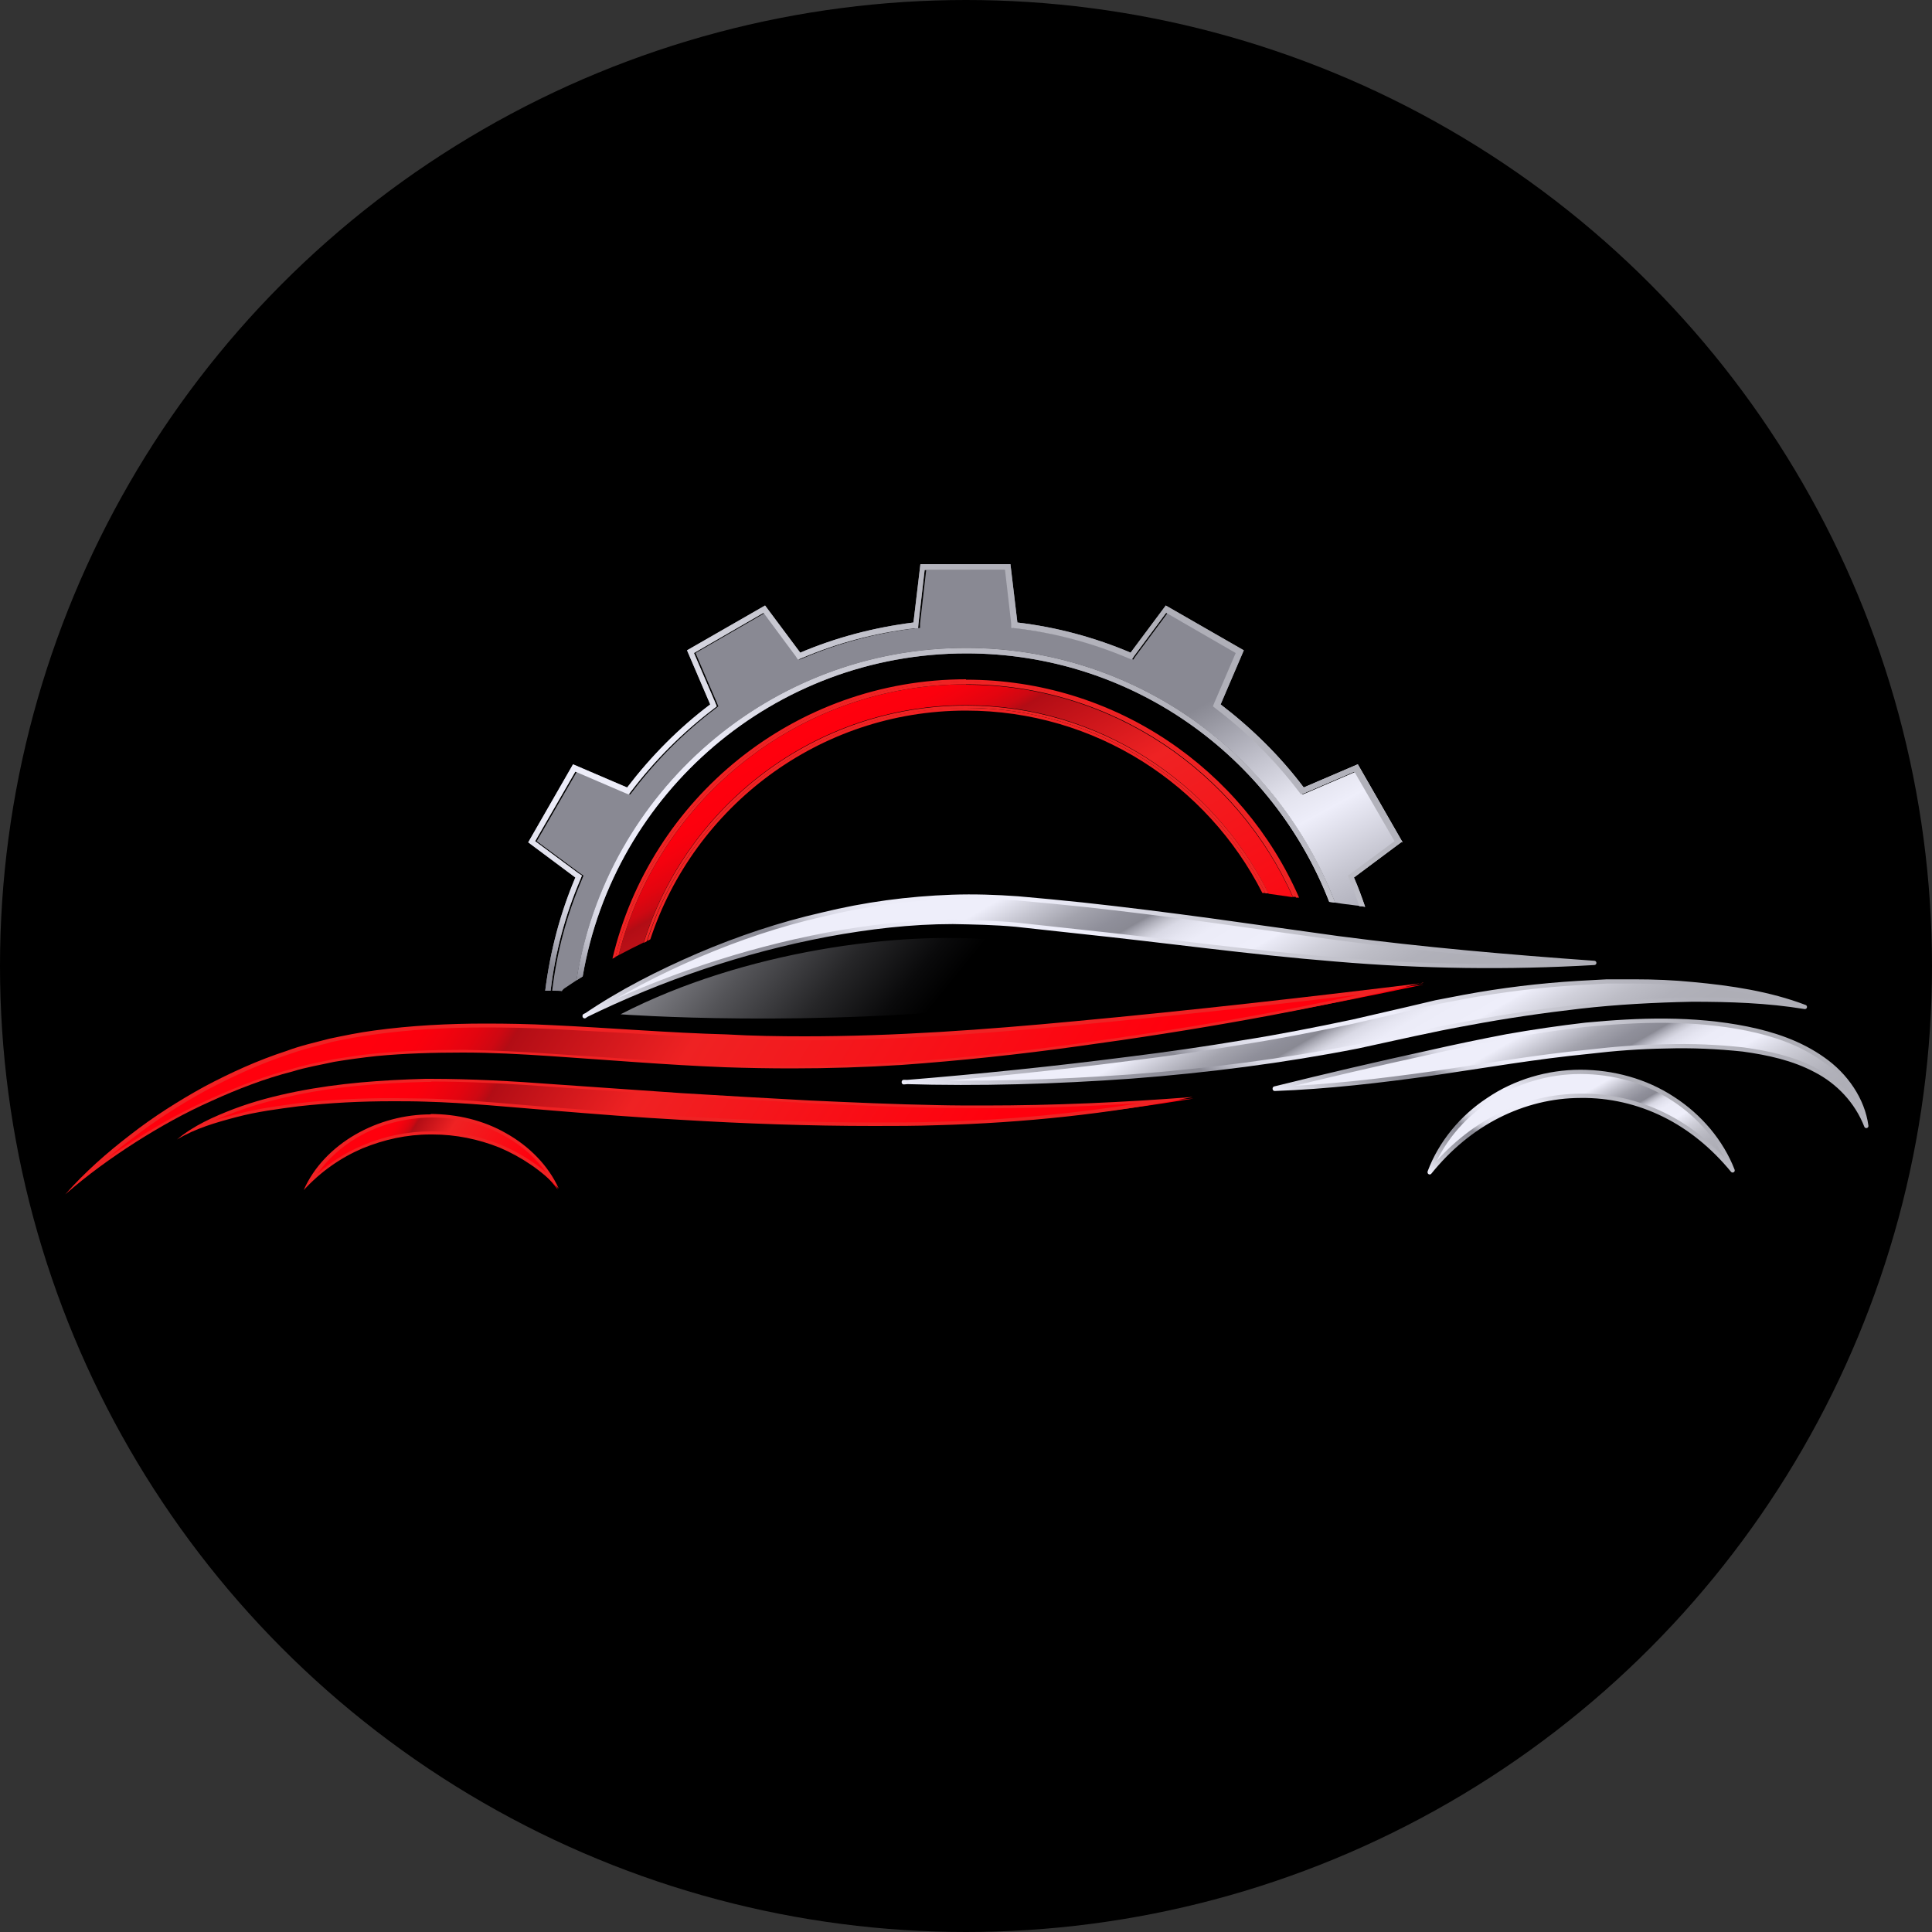
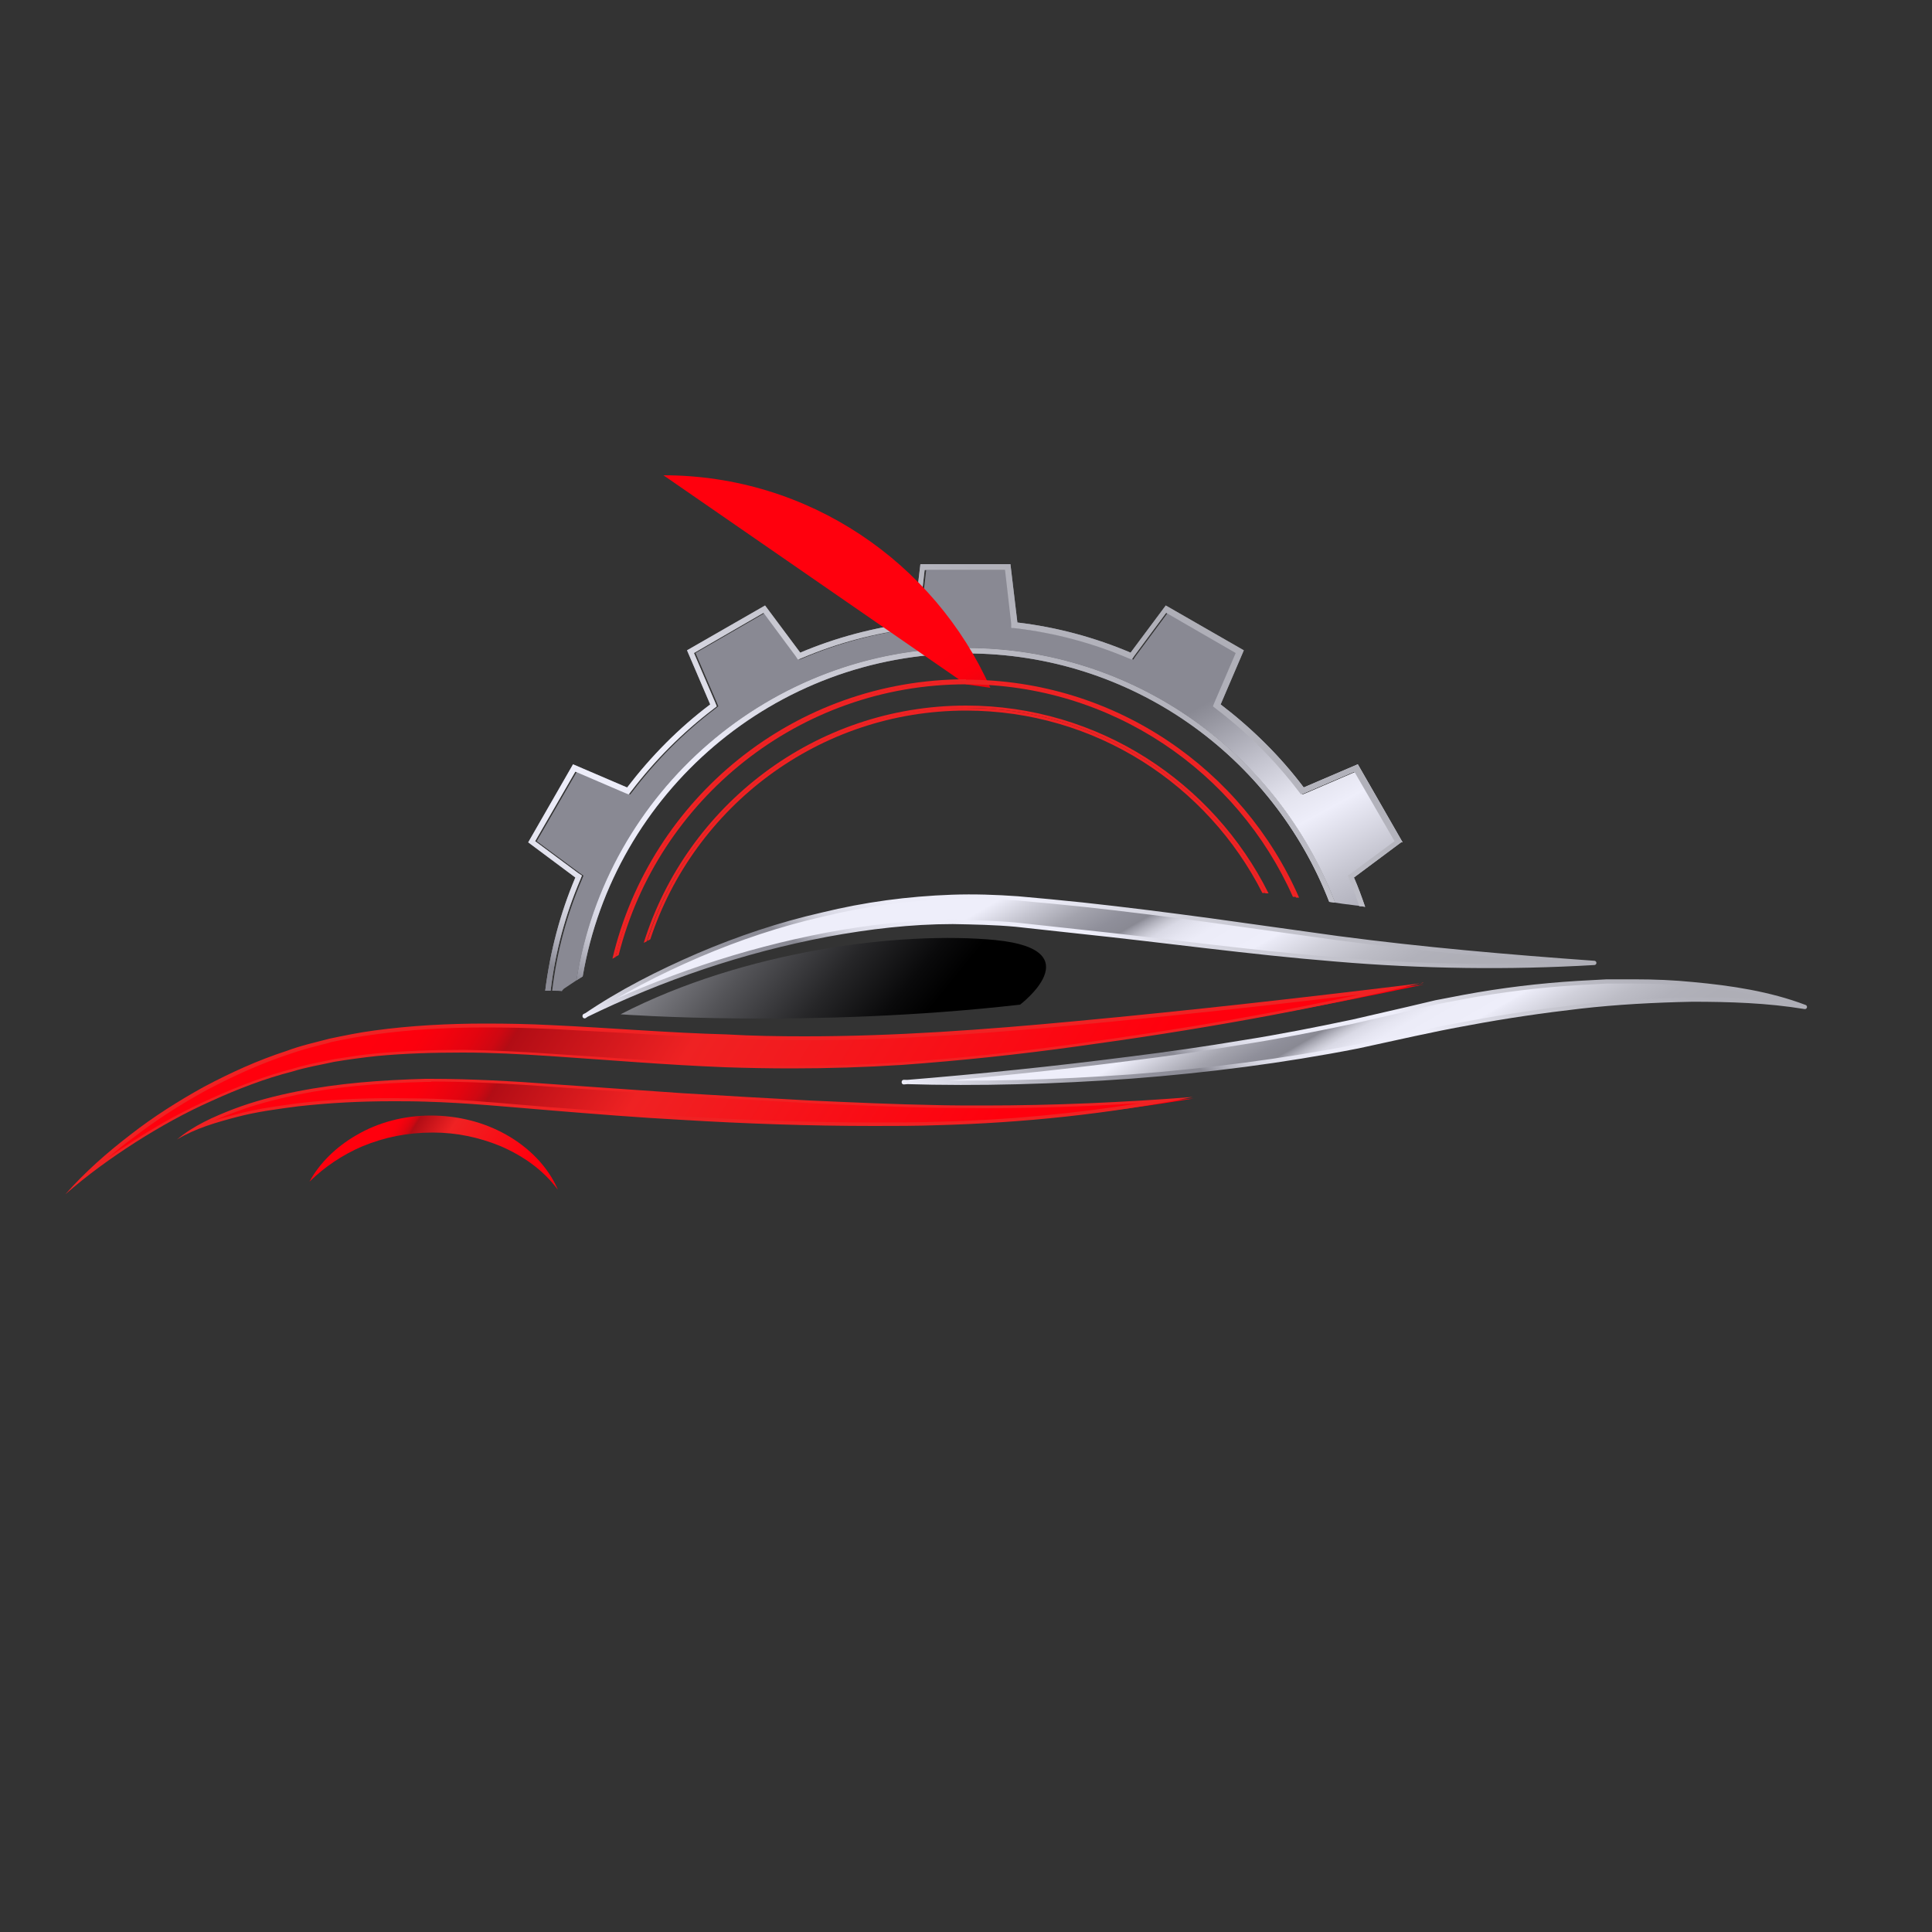
<svg xmlns="http://www.w3.org/2000/svg" xmlns:xlink="http://www.w3.org/1999/xlink" viewBox="0 0 50 50">
  <rect x="0" y="0" width="50" height="50" fill="#333333" stroke="none" />
  <defs>
    <style>.cls-1{fill:url(#linear-gradient-2);}.cls-2{fill:url(#linear-gradient-7);stroke:url(#linear-gradient-8);}.cls-2,.cls-3,.cls-4,.cls-5{stroke-linecap:round;stroke-linejoin:round;stroke-width:.11px;}.cls-6{fill:url(#linear-gradient-4);}.cls-3{fill:url(#linear-gradient-9);stroke:url(#linear-gradient-10);}.cls-4{fill:url(#linear-gradient-12);stroke:url(#linear-gradient-13);}.cls-7{fill:url(#New_Gradient_Swatch_3-2);}.cls-8{fill:url(#linear-gradient-3);}.cls-9{fill:url(#New_Gradient_Swatch_3);}.cls-10{fill:url(#linear-gradient-5);}.cls-11{isolation:isolate;}.cls-12{fill:url(#New_Gradient_Swatch_3-3);}.cls-13{fill:url(#linear-gradient-11);mix-blend-mode:screen;}.cls-14{fill:#ef2223;}.cls-15{fill:url(#linear-gradient-6);}.cls-16{fill:url(#linear-gradient);}.cls-5{fill:url(#linear-gradient-14);stroke:url(#linear-gradient-15);}.cls-17{fill:url(#New_Gradient_Swatch_3-4);}</style>
    <linearGradient id="linear-gradient" x1="-572.13" y1="-2428.54" x2="-571.98" y2="-2428.54" gradientTransform="translate(246991.58 -74280.57) rotate(60) scale(103.36 -103.36)" gradientUnits="userSpaceOnUse">
      <stop offset="0" stop-color="#898993" />
      <stop offset=".03" stop-color="#9696a0" />
      <stop offset=".13" stop-color="#c5c5d0" />
      <stop offset=".2" stop-color="#e3e3ee" />
      <stop offset=".25" stop-color="#eeeefa" />
      <stop offset=".36" stop-color="#c3c3ce" />
      <stop offset=".46" stop-color="#a3a3ae" />
      <stop offset=".54" stop-color="#90909a" />
      <stop offset=".6" stop-color="#898993" />
      <stop offset=".61" stop-color="#9999a4" />
      <stop offset=".63" stop-color="#b3b3be" />
      <stop offset=".64" stop-color="#c9c9d4" />
      <stop offset=".67" stop-color="#d9d9e5" />
      <stop offset=".69" stop-color="#e5e5f1" />
      <stop offset=".73" stop-color="#ececf8" />
      <stop offset=".84" stop-color="#eeeefa" />
      <stop offset=".84" stop-color="#ececf8" />
      <stop offset=".95" stop-color="#bfbfc8" />
      <stop offset="1" stop-color="#aeaeb6" />
    </linearGradient>
    <linearGradient id="linear-gradient-2" x1="-572.13" y1="-2428.63" x2="-571.98" y2="-2428.63" xlink:href="#linear-gradient" />
    <linearGradient id="linear-gradient-3" x1="-572.13" y1="-2428.63" x2="-571.98" y2="-2428.63" xlink:href="#linear-gradient" />
    <linearGradient id="linear-gradient-4" x1="-573.23" y1="-2438.86" x2="-573.08" y2="-2438.86" gradientTransform="translate(-302614.55 -284419.01) rotate(-60) scale(165.78 -165.78)" gradientUnits="userSpaceOnUse">
      <stop offset="0" stop-color="#eeeefa" />
      <stop offset=".1" stop-color="#c3c3ce" />
      <stop offset=".18" stop-color="#a3a3ae" />
      <stop offset=".26" stop-color="#90909a" />
      <stop offset=".31" stop-color="#898993" />
      <stop offset=".32" stop-color="#9999a4" />
      <stop offset=".34" stop-color="#b3b3be" />
      <stop offset=".36" stop-color="#c9c9d4" />
      <stop offset=".38" stop-color="#d9d9e5" />
      <stop offset=".42" stop-color="#e5e5f1" />
      <stop offset=".46" stop-color="#ececf8" />
      <stop offset=".59" stop-color="#eeeefa" />
      <stop offset=".6" stop-color="#eaeaf6" />
      <stop offset=".7" stop-color="#d0d0da" />
      <stop offset=".8" stop-color="#bdbdc6" />
      <stop offset=".9" stop-color="#b1b1ba" />
      <stop offset="1" stop-color="#aeaeb6" />
    </linearGradient>
    <linearGradient id="linear-gradient-5" x1="-572.13" y1="-2428.63" x2="-571.98" y2="-2428.63" xlink:href="#linear-gradient" />
    <linearGradient id="linear-gradient-6" x1="-573.23" y1="-2438.85" x2="-573.08" y2="-2438.85" xlink:href="#linear-gradient-4" />
    <linearGradient id="New_Gradient_Swatch_3" x1="-571.18" y1="-2426.93" x2="-571.03" y2="-2426.93" gradientTransform="translate(194647.16 -58582.43) rotate(60) scale(81.52 -81.52)" gradientUnits="userSpaceOnUse">
      <stop offset="0" stop-color="#ff000d" />
      <stop offset=".06" stop-color="#fc000d" />
      <stop offset=".09" stop-color="#f3020e" />
      <stop offset=".13" stop-color="#e3040f" />
      <stop offset=".16" stop-color="#ce0812" />
      <stop offset=".18" stop-color="#b20c14" />
      <stop offset=".18" stop-color="#b20d15" />
      <stop offset=".41" stop-color="#ef2223" />
      <stop offset="1" stop-color="#ff000d" />
    </linearGradient>
    <linearGradient id="New_Gradient_Swatch_3-2" x1="11.84" y1="23.21" x2="26.72" y2="32.42" gradientTransform="matrix(1,0,0,1,0,0)" xlink:href="#New_Gradient_Swatch_3" />
    <linearGradient id="linear-gradient-7" x1="33.73" y1="24.74" x2="36.84" y2="30.12" gradientUnits="userSpaceOnUse">
      <stop offset="0" stop-color="#eeeefa" />
      <stop offset=".1" stop-color="#c3c3ce" />
      <stop offset=".18" stop-color="#a3a3ad" />
      <stop offset=".26" stop-color="#8f8f9a" />
      <stop offset=".31" stop-color="#898993" />
      <stop offset=".32" stop-color="#9999a4" />
      <stop offset=".34" stop-color="#b3b3be" />
      <stop offset=".36" stop-color="#c9c9d4" />
      <stop offset=".38" stop-color="#d9d9e5" />
      <stop offset=".42" stop-color="#e5e5f1" />
      <stop offset=".46" stop-color="#ececf8" />
      <stop offset=".59" stop-color="#eeeefa" />
      <stop offset=".6" stop-color="#eaeaf6" />
      <stop offset=".7" stop-color="#d0d0da" />
      <stop offset=".8" stop-color="#bdbdc6" />
      <stop offset=".9" stop-color="#b1b1ba" />
      <stop offset="1" stop-color="#aeaeb6" />
    </linearGradient>
    <linearGradient id="linear-gradient-8" x1="31.69" y1="32.86" x2="38.42" y2="21.21" xlink:href="#linear-gradient-7" />
    <linearGradient id="linear-gradient-9" x1="39.59" y1="26.66" x2="42.23" y2="31.24" xlink:href="#linear-gradient-7" />
    <linearGradient id="linear-gradient-10" x1="38.91" y1="31.66" x2="42.86" y2="24.83" xlink:href="#linear-gradient-7" />
    <linearGradient id="linear-gradient-11" x1="17.39" y1="22.14" x2="23.37" y2="26.99" gradientUnits="userSpaceOnUse">
      <stop offset="0" stop-color="#aeaeb6" />
      <stop offset=".12" stop-color="#93939a" />
      <stop offset=".43" stop-color="#545458" />
      <stop offset=".69" stop-color="#262628" />
      <stop offset=".89" stop-color="#0a0a0b" />
      <stop offset="1" stop-color="#000" />
    </linearGradient>
    <linearGradient id="linear-gradient-12" x1="26.6" y1="22.85" x2="30.31" y2="29.28" xlink:href="#linear-gradient-7" />
    <linearGradient id="linear-gradient-13" x1="24.6" y1="31.84" x2="31.79" y2="19.39" xlink:href="#linear-gradient-7" />
    <linearGradient id="New_Gradient_Swatch_3-3" x1="11.79" y1="25" x2="23.74" y2="32.4" gradientTransform="matrix(1,0,0,1,0,0)" xlink:href="#New_Gradient_Swatch_3" />
    <linearGradient id="New_Gradient_Swatch_3-4" x1="9.76" y1="29.49" x2="12.84" y2="31.4" gradientTransform="matrix(1,0,0,1,0,0)" xlink:href="#New_Gradient_Swatch_3" />
    <linearGradient id="linear-gradient-14" x1="40.09" y1="28.82" x2="41.57" y2="31.38" xlink:href="#linear-gradient-7" />
    <linearGradient id="linear-gradient-15" x1="39.88" y1="32.05" x2="42.34" y2="27.8" xlink:href="#linear-gradient-7" />
  </defs>
  <g class="cls-11">
    <g id="OBJECTS">
-       <circle cx="25" cy="25" r="25" />
      <polygon class="cls-16" points="31.59 18.24 32.2 16.85 30.18 15.68 32.2 16.85 31.59 18.24" />
      <path class="cls-1" d="M14.53,25.66s.05-.07.09-.09c.1-.07.2-.13.3-.2.78-4.87,5-8.6,10.08-8.6,4.36,0,8.08,2.74,9.55,6.59l.2.03c.16.02.31.04.47.06-.08-.23-.17-.46-.26-.69l-.04-.1.09-.06,1.12-.83-1.04-1.8-1.28.55-.1.04-.07-.09c-.61-.8-1.32-1.51-2.12-2.12l-.09-.07.04-.1.55-1.28-1.8-1.04-.83,1.12-.06.09-.1-.04c-.92-.39-1.89-.65-2.9-.77h-.11s-.01-.12-.01-.12l-.16-1.39h-2.08l-.16,1.39v.11s-.12.01-.12.01c-1.01.12-1.98.38-2.9.77l-.1.04-.06-.09-.83-1.12-1.8,1.04.55,1.28.04.1-.09.07c-.8.61-1.51,1.32-2.12,2.12l-.07.09-.1-.04-1.28-.55-1.04,1.8,1.12.83.09.06-.04.1c-.39.91-.65,1.88-.77,2.88.01,0,.03,0,.04,0,.07,0,.14,0,.22.01Z" />
      <path class="cls-8" d="M25,16.77c-5.08,0-9.31,3.73-10.08,8.6.05-.03.11-.07.16-.1.81-4.75,4.95-8.36,9.93-8.36,4.28,0,7.93,2.67,9.39,6.43l.15.02c-1.46-3.85-5.19-6.59-9.55-6.59Z" />
      <path class="cls-6" d="M25,16.77c-5.08,0-9.31,3.73-10.08,8.6.05-.03.11-.07.16-.1.81-4.75,4.95-8.36,9.93-8.36,4.28,0,7.93,2.67,9.39,6.43l.15.02c-1.46-3.85-5.19-6.59-9.55-6.59Z" />
      <path class="cls-10" d="M36.3,21.8l-1.16-2.02-1.4.6c-.61-.81-1.34-1.53-2.15-2.15l.6-1.4-2.02-1.16-.91,1.22c-.92-.39-1.91-.66-2.93-.78l-.18-1.51h-2.33l-.18,1.51c-1.03.13-2.01.39-2.93.78l-.91-1.22-2.02,1.16.6,1.4c-.81.61-1.53,1.34-2.15,2.15l-1.4-.6-1.16,2.02,1.22.91c-.39.92-.65,1.9-.78,2.93.05,0,.09,0,.14,0,.12-1,.38-1.97.77-2.88l.04-.1-.09-.06-1.12-.83,1.04-1.8,1.28.55.1.04.07-.09c.61-.8,1.32-1.51,2.12-2.12l.09-.07-.04-.1-.55-1.28,1.8-1.04.83,1.12.06.09.1-.04c.92-.39,1.89-.65,2.9-.77h.11s.01-.12.01-.12l.16-1.39h2.08l.16,1.39v.11s.12.01.12.01c1.01.12,1.98.38,2.9.77l.1.04.06-.09.83-1.12,1.8,1.04-.55,1.28-.04.1.09.07c.8.61,1.51,1.32,2.12,2.12l.07.09.1-.04,1.28-.55,1.04,1.8-1.12.83-.09.06.04.1c.1.23.18.46.26.69.05,0,.1.01.15.02-.09-.26-.18-.51-.29-.76l1.22-.91Z" />
      <path class="cls-15" d="M36.3,21.8l-1.16-2.02-1.4.6c-.61-.81-1.34-1.53-2.15-2.15l.6-1.4-2.02-1.16-.91,1.22c-.92-.39-1.91-.66-2.93-.78l-.18-1.51h-2.33l-.18,1.51c-1.03.13-2.01.39-2.93.78l-.91-1.22-2.02,1.16.6,1.4c-.81.61-1.53,1.34-2.15,2.15l-1.4-.6-1.16,2.02,1.22.91c-.39.92-.65,1.9-.78,2.93.05,0,.09,0,.14,0,.12-1,.38-1.97.77-2.88l.04-.1-.09-.06-1.12-.83,1.04-1.8,1.28.55.1.04.07-.09c.61-.8,1.32-1.51,2.12-2.12l.09-.07-.04-.1-.55-1.28,1.8-1.04.83,1.12.06.09.1-.04c.92-.39,1.89-.65,2.9-.77h.11s.01-.12.01-.12l.16-1.39h2.08l.16,1.39v.11s.12.01.12.01c1.01.12,1.98.38,2.9.77l.1.04.06-.09.83-1.12,1.8,1.04-.55,1.28-.04.1.09.07c.8.61,1.51,1.32,2.12,2.12l.07.09.1-.04,1.28-.55,1.04,1.8-1.12.83-.09.06.04.1c.1.23.18.46.26.69.05,0,.1.01.15.02-.09-.26-.18-.51-.29-.76l1.22-.91Z" />
-       <path class="cls-9" d="M25,17.71c-4.33,0-7.98,2.99-8.99,7.01.21-.11.42-.22.65-.33,1.11-3.55,4.43-6.14,8.34-6.14,3.43,0,6.4,1.99,7.83,4.88l.63.09c-1.45-3.24-4.7-5.5-8.46-5.5Z" />
+       <path class="cls-9" d="M25,17.71l.63.09c-1.45-3.24-4.7-5.5-8.46-5.5Z" />
      <path class="cls-14" d="M25,18.32c-3.86,0-7.14,2.54-8.25,6.03.03-.01.06-.03.08-.04,1.13-3.43,4.36-5.92,8.17-5.92,3.35,0,6.25,1.92,7.67,4.72h.08c-1.42-2.83-4.36-4.79-7.75-4.79Z" />
      <path class="cls-14" d="M25,17.58c-4.44,0-8.17,3.08-9.15,7.23.03-.01.05-.03.08-.04,1-4.08,4.68-7.12,9.07-7.12,3.81,0,7.09,2.3,8.54,5.58h.08c-1.45-3.32-4.76-5.64-8.62-5.64Z" />
      <path class="cls-14" d="M25,18.32c3.39,0,6.33,1.96,7.75,4.8h.08c-1.43-2.87-4.4-4.86-7.83-4.86-3.91,0-7.23,2.59-8.34,6.14.03-.01.06-.03.08-.04,1.12-3.49,4.39-6.03,8.25-6.03Z" />
      <path class="cls-14" d="M25,17.71c3.77,0,7.02,2.26,8.46,5.5h.08c-1.45-3.27-4.73-5.57-8.54-5.57-4.38,0-8.07,3.04-9.07,7.12.03-.01.05-.03.08-.04,1.01-4.02,4.66-7.01,8.99-7.01Z" />
      <path class="cls-7" d="M2.2,30.44c.36-.35.76-.7,1.21-1.04.58-.45,1.23-.87,1.92-1.25.74-.4,1.43-.7,2.11-.92.28-.11.57-.18.85-.25l.26-.07c.38-.08.76-.15,1.14-.2.87-.12,1.81-.18,2.88-.18.57,0,1.14.02,1.71.04.61.03,1.22.07,1.83.1.9.06,1.8.11,2.7.14.68.03,1.35.05,2.03.05,2.56,0,5.08-.21,6.98-.39,2.9-.27,5.85-.6,9.02-.99-2.7.58-5.62,1.12-8.96,1.57-1.59.22-3.07.38-4.53.48-.91.06-1.86.09-2.83.09-.58,0-1.16,0-1.74-.03-1.07-.04-2.13-.12-3.18-.19l-1.36-.09c-.74-.05-1.5-.09-2.25-.09-.84,0-1.57.03-2.23.09-.37.03-.73.09-1.1.15l-.3.06c-.26.05-.53.11-.78.19-.65.17-1.34.42-2.1.76-.65.29-1.3.64-1.98,1.07-.48.31-.91.61-1.3.91Z" />
      <path class="cls-14" d="M35.41,25.69c-2.29.51-4.77.94-7.53,1.32-1.59.22-3.07.38-4.53.48-.91.06-1.86.09-2.83.09-.56,0-1.15-.01-1.73-.03-1.06-.04-2.14-.12-3.18-.19-.45-.03-.91-.06-1.36-.09-.73-.05-1.49-.09-2.25-.1-.86,0-1.57.03-2.24.09-.36.03-.71.09-1.11.15-.1.02-.19.04-.29.06-.26.05-.53.11-.79.19-.65.17-1.34.42-2.11.77-.65.29-1.3.64-1.98,1.08-.25.16-.48.31-.7.47.21-.18.42-.36.66-.53.58-.45,1.23-.87,1.91-1.24.74-.39,1.42-.69,2.11-.92.28-.1.57-.18.85-.25.09-.02.17-.04.26-.07.37-.08.75-.15,1.14-.2.87-.12,1.81-.18,2.87-.18.51,0,1.07.01,1.71.04.61.03,1.22.07,1.82.1.89.05,1.8.11,2.7.14.65.03,1.34.05,2.03.05,2.56,0,5.08-.21,6.99-.39,2.45-.23,4.95-.5,7.59-.82M36.83,25.44c-3.01.37-6.01.71-9.02.99-2.34.22-4.66.39-6.98.39-.67,0-1.35-.01-2.03-.05-1.5-.04-3-.17-4.53-.24-.57-.03-1.14-.04-1.71-.04-.96,0-1.93.05-2.88.18-.38.05-.77.13-1.15.21-.38.1-.75.18-1.12.32-.74.24-1.44.56-2.12.92-.67.37-1.32.78-1.92,1.25-.6.46-1.18.97-1.68,1.54.57-.5,1.18-.94,1.82-1.35.63-.4,1.29-.77,1.97-1.07.68-.31,1.38-.58,2.09-.76.35-.11.72-.17,1.08-.25.36-.06.73-.11,1.1-.15.74-.07,1.49-.09,2.23-.09.75,0,1.49.04,2.24.09,1.5.1,3.02.23,4.54.29.58.02,1.16.03,1.74.03.95,0,1.89-.03,2.84-.09,1.52-.11,3.03-.27,4.54-.48,3.01-.41,6-.93,8.95-1.65h0Z" />
      <path class="cls-2" d="M23.39,28.01c1.96-.16,3.91-.36,5.85-.61.97-.12,1.94-.26,2.9-.42.96-.15,1.92-.34,2.87-.54l1.43-.33.72-.17c.24-.05.49-.09.73-.14.97-.18,1.96-.3,2.95-.36l.74-.04h.74c.5,0,.99.02,1.49.07.98.09,1.98.24,2.9.59-.97-.16-1.95-.19-2.92-.19-.97.02-1.94.07-2.9.18-.96.11-1.92.25-2.88.43-.96.17-1.89.39-2.87.6-1.94.38-3.9.63-5.86.78-1.96.14-3.93.2-5.89.14Z" />
-       <path class="cls-3" d="M32.99,28.17c1.33-.33,2.66-.64,3.99-.93.66-.15,1.33-.29,2.01-.42.68-.12,1.36-.22,2.05-.3,1.37-.13,2.78-.18,4.17.1.69.14,1.38.37,1.97.79.59.41,1.03,1.05,1.12,1.73-.25-.64-.73-1.14-1.31-1.44-.58-.31-1.23-.45-1.88-.54-.66-.07-1.32-.1-1.99-.08-.67.01-1.34.06-2.01.14-1.34.13-2.67.36-4.03.56-1.35.19-2.72.35-4.09.4Z" />
      <path class="cls-13" d="M25.78,24.33c-2.47-.24-6.52.27-9.72,1.92,0,0,4.92.37,10.34-.25,0,0,1.87-1.42-.63-1.67Z" />
      <path class="cls-4" d="M15.13,26.3c.92-.63,1.93-1.14,2.95-1.58,1.03-.44,2.1-.8,3.2-1.05,1.1-.27,2.22-.42,3.36-.46.57-.02,1.14,0,1.7.04.56.05,1.11.1,1.67.16,1.11.12,2.21.26,3.32.41l3.3.46c2.2.29,4.41.48,6.63.64-2.22.13-4.46.1-6.69-.09-2.23-.18-4.43-.49-6.63-.72-.55-.06-1.1-.12-1.65-.18-.54-.05-1.09-.06-1.63-.07-1.09,0-2.18.13-3.26.33-2.16.41-4.27,1.12-6.27,2.1Z" />
      <path class="cls-12" d="M5.03,29.22c.34-.2.7-.36,1.03-.48.48-.18,1.01-.32,1.61-.45.98-.2,2.04-.3,3.33-.33h.13c.95,0,2,.05,3.21.14l3.31.23c.75.05,1.51.09,2.27.13l1.04.06c1.1.05,2.2.1,3.31.12.41,0,.81.01,1.22.01,1.68,0,3.45-.07,5.4-.22-2.11.35-4.34.6-6.62.66-.55.02-1.1.02-1.65.02-1.49,0-3.08-.05-5-.16-1.11-.06-2.21-.15-3.31-.24l-.86-.07c-.8-.07-1.62-.14-2.43-.16-.29,0-.57-.01-.86-.01-.87,0-1.66.04-2.42.13-.61.08-1.11.15-1.62.29-.4.1-.75.21-1.07.34Z" />
      <path class="cls-14" d="M11.15,27.99c.94,0,1.99.05,3.19.14l3.31.23c.75.05,1.51.09,2.25.13.35.02.7.04,1.06.06,1.11.05,2.2.1,3.31.12.4,0,.81.01,1.22.01,1.27,0,2.59-.04,4.01-.13-1.69.27-3.44.44-5.23.48-.53.02-1.09.02-1.65.02-1.48,0-3.07-.05-5-.16-1.1-.06-2.22-.15-3.29-.23h-.02c-.28-.02-.56-.05-.84-.07-.8-.07-1.64-.14-2.46-.16-.28,0-.57-.01-.85-.01-.87,0-1.66.04-2.43.13-.51.07-1.08.14-1.62.29-.18.05-.36.09-.54.15.17-.08.35-.15.52-.21.47-.18,1-.32,1.61-.45.98-.2,2.04-.3,3.33-.33h.14M11.15,27.92s-.09,0-.14,0c-1.12.03-2.24.11-3.34.33-.55.11-1.09.25-1.62.45-.52.2-1.04.43-1.47.79.48-.29,1.01-.44,1.54-.58.53-.14,1.07-.21,1.61-.28.81-.09,1.61-.13,2.42-.13.28,0,.57,0,.85.01,1.1.03,2.18.14,3.29.23,1.1.09,2.21.18,3.32.24,1.66.1,3.33.16,5,.16.55,0,1.1,0,1.65-.02,2.22-.06,4.44-.29,6.61-.73-1.8.14-3.6.22-5.4.22-.41,0-.81,0-1.22-.01-1.1-.02-2.2-.07-3.3-.12-1.1-.06-2.2-.12-3.31-.19l-3.31-.23c-1.05-.08-2.13-.14-3.2-.14h0Z" />
      <path class="cls-17" d="M14.43,30.78c-.38-.51-.9-.87-1.48-1.12-.56-.23-1.15-.35-1.74-.35-.67,0-1.26.12-1.84.36-.51.22-.97.53-1.36.91.26-.48.69-.9,1.21-1.2.56-.33,1.23-.51,1.93-.51.7,0,1.37.17,1.94.49.61.34,1.09.84,1.34,1.41Z" />
-       <path class="cls-14" d="M11.16,28.92c.69,0,1.36.17,1.92.49.43.24.8.57,1.06.94-.35-.3-.75-.54-1.17-.72-.57-.23-1.16-.35-1.76-.35h-.06c-.6,0-1.2.12-1.78.37-.43.18-.81.43-1.16.73.26-.37.62-.7,1.05-.95.56-.33,1.22-.5,1.91-.51M11.15,28.84c-.68,0-1.36.18-1.95.52-.59.34-1.08.84-1.34,1.44.44-.48.96-.84,1.52-1.08.56-.23,1.15-.36,1.75-.36h.02s.03,0,.05,0c.59,0,1.18.12,1.73.34.56.24,1.09.59,1.53,1.06-.27-.6-.77-1.1-1.36-1.43-.59-.34-1.28-.5-1.96-.5h0Z" />
-       <path class="cls-5" d="M37,30.33c.28-.75.83-1.42,1.52-1.87.69-.47,1.54-.72,2.38-.72.84,0,1.69.23,2.39.69.7.45,1.26,1.11,1.55,1.86-.51-.62-1.11-1.11-1.78-1.44-.67-.33-1.41-.5-2.15-.49-.74,0-1.47.18-2.14.52-.67.34-1.27.84-1.77,1.46Z" />
    </g>
  </g>
</svg>